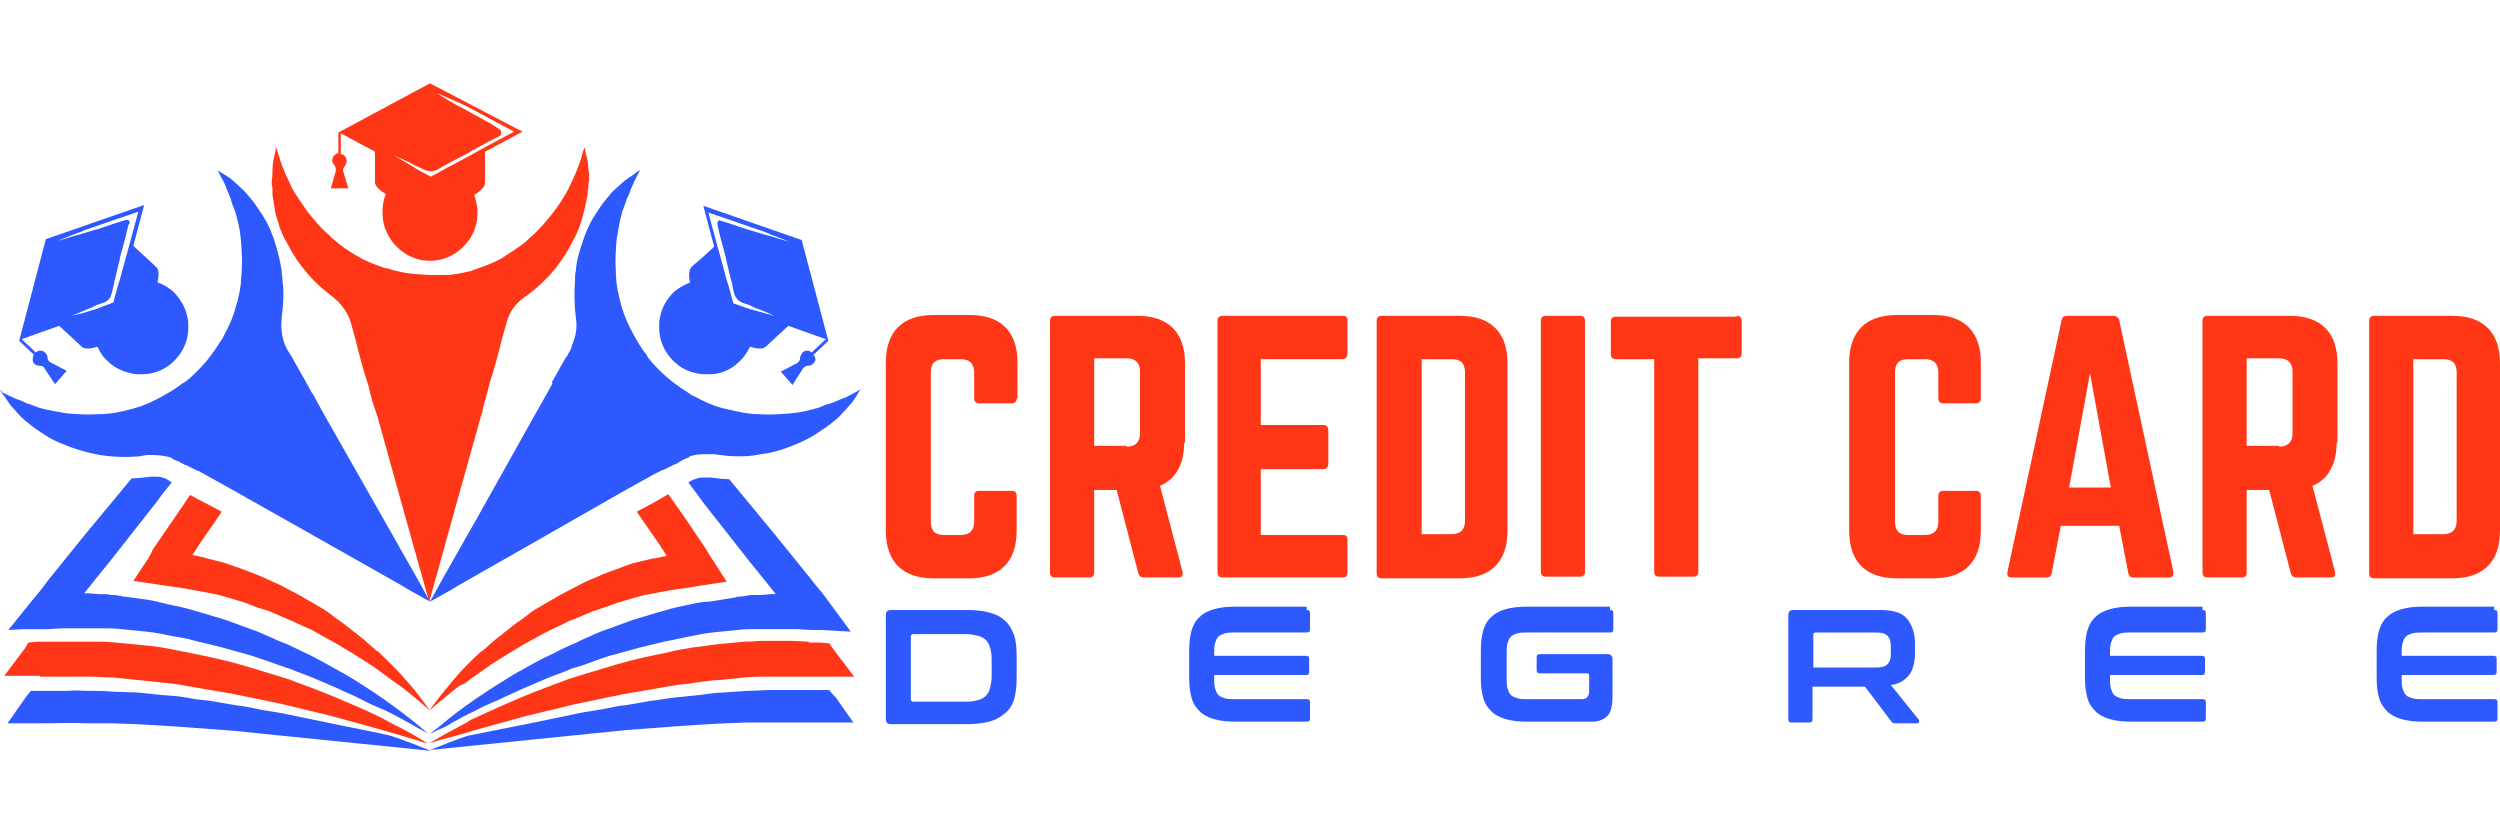
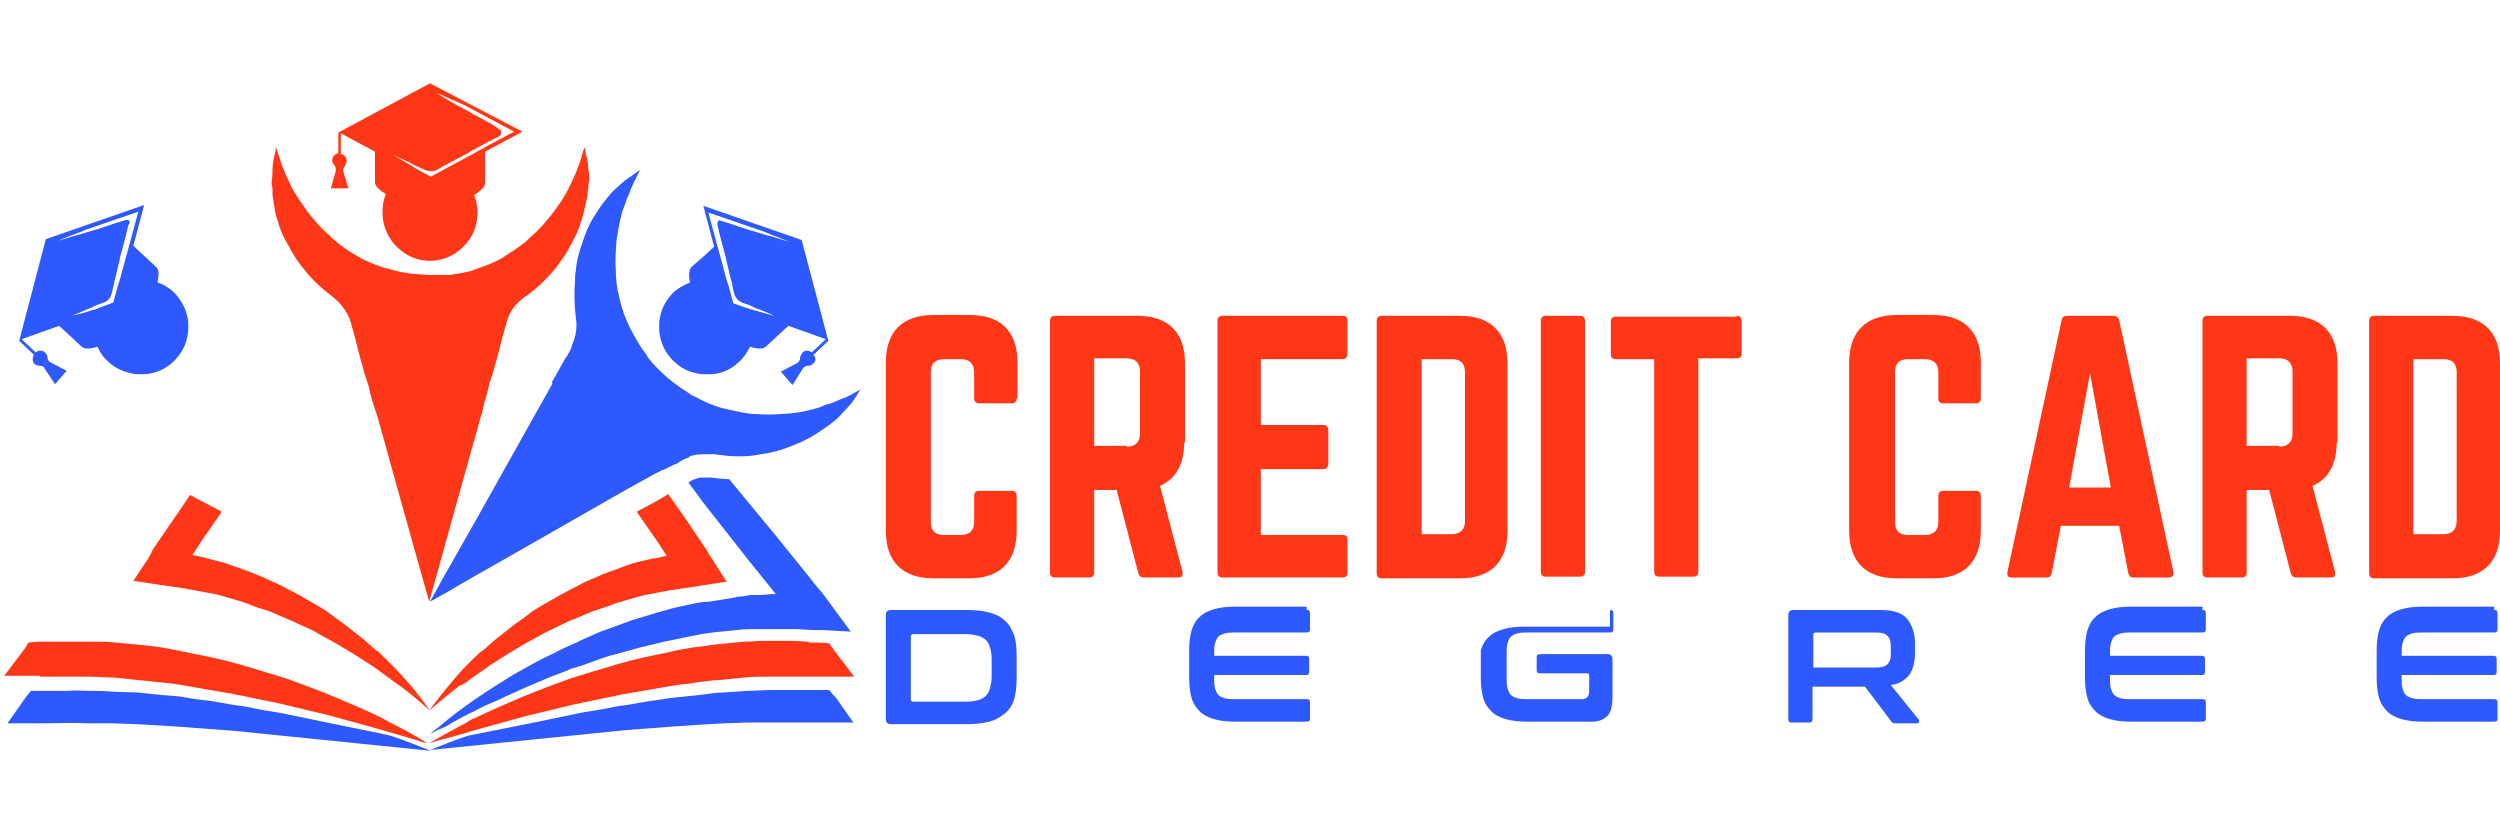
<svg xmlns="http://www.w3.org/2000/svg" version="1.1" id="Layer_1" x="0px" y="0px" width="300px" height="100px" viewBox="0 0 300 82" style="enable-background:new 0 0 300 82;" xml:space="preserve">
  <style type="text/css">
	.st0{fill:#FF3717;}
	.st1{fill:#2E59FF;}
</style>
  <g id="XMLID_1_">
    <g id="XMLID_79_">
      <path id="XMLID_80_" class="st0" d="M122,38.8c0,0.4-0.2,0.6-0.6,0.6h-3.9c-0.4,0-0.6-0.2-0.6-0.6v-3.1c0-1-0.5-1.6-1.6-1.6h-2    c-1.1,0-1.6,0.5-1.6,1.6v17.9c0,1.1,0.5,1.6,1.6,1.6h2c1,0,1.6-0.5,1.6-1.6v-3.1c0-0.4,0.2-0.6,0.6-0.6h3.9c0.4,0,0.6,0.2,0.6,0.6    v4.2c0,3.7-2,5.7-5.7,5.7H112c-3.7,0-5.7-2-5.7-5.7V34.5c0-3.7,2-5.7,5.7-5.7h4.4c3.7,0,5.7,2,5.7,5.7V38.8z" />
      <path id="XMLID_82_" class="st0" d="M142.1,44.1c0,2.6-1,4.4-2.9,5.2l2.7,10.3c0.1,0.5-0.1,0.7-0.5,0.7h-4.1    c-0.4,0-0.6-0.2-0.7-0.5l-2.6-10h-2.7v9.9c0,0.4-0.2,0.6-0.6,0.6h-4.1c-0.4,0-0.6-0.2-0.6-0.6V29.5c0-0.4,0.2-0.6,0.6-0.6h9.9    c3.7,0,5.7,2,5.7,5.7V44.1z M135.2,44.6c1,0,1.6-0.5,1.6-1.6v-7.4c0-1-0.5-1.6-1.6-1.6h-3.9v10.5H135.2z" />
      <path id="XMLID_85_" class="st0" d="M161.7,33.4c0,0.4-0.2,0.7-0.6,0.7h-9.8V42h7.5c0.4,0,0.6,0.2,0.6,0.7v3.9    c0,0.4-0.2,0.7-0.6,0.7h-7.5v7.9h9.8c0.5,0,0.6,0.2,0.6,0.6v3.9c0,0.4-0.2,0.6-0.6,0.6h-14.4c-0.4,0-0.6-0.2-0.6-0.6V29.5    c0-0.4,0.2-0.6,0.6-0.6h14.4c0.5,0,0.6,0.2,0.6,0.6V33.4z" />
      <path id="XMLID_87_" class="st0" d="M165.2,29.5c0-0.4,0.2-0.6,0.6-0.6h9.4c3.7,0,5.7,2,5.7,5.7v20.1c0,3.7-2,5.7-5.7,5.7h-9.4    c-0.4,0-0.6-0.2-0.6-0.6V29.5z M174.2,55.1c1,0,1.6-0.5,1.6-1.6V35.7c0-1.1-0.5-1.6-1.6-1.6h-3.6v21H174.2z" />
      <path id="XMLID_90_" class="st0" d="M189.6,28.9c0.4,0,0.6,0.2,0.6,0.6v30.1c0,0.4-0.2,0.6-0.6,0.6h-4.1c-0.4,0-0.6-0.2-0.6-0.6    V29.5c0-0.4,0.2-0.6,0.6-0.6H189.6z" />
      <path id="XMLID_92_" class="st0" d="M208.4,28.9c0.4,0,0.6,0.2,0.6,0.6v3.9c0,0.4-0.2,0.6-0.6,0.6h-4.6v25.6    c0,0.4-0.2,0.6-0.6,0.6h-4.1c-0.4,0-0.6-0.2-0.6-0.6V34.1h-4.6c-0.4,0-0.6-0.2-0.6-0.6v-3.9c0-0.4,0.2-0.6,0.6-0.6H208.4z" />
      <path id="XMLID_94_" class="st0" d="M237.7,38.8c0,0.4-0.2,0.6-0.6,0.6h-3.9c-0.4,0-0.6-0.2-0.6-0.6v-3.1c0-1-0.5-1.6-1.6-1.6h-2    c-1.1,0-1.6,0.5-1.6,1.6v17.9c0,1.1,0.5,1.6,1.6,1.6h2c1,0,1.6-0.5,1.6-1.6v-3.1c0-0.4,0.2-0.6,0.6-0.6h3.9c0.4,0,0.6,0.2,0.6,0.6    v4.2c0,3.7-2,5.7-5.7,5.7h-4.4c-3.7,0-5.7-2-5.7-5.7V34.5c0-3.7,2-5.7,5.7-5.7h4.4c3.7,0,5.7,2,5.7,5.7V38.8z" />
      <path id="XMLID_96_" class="st0" d="M256,60.3c-0.4,0-0.5-0.2-0.6-0.5l-1.1-5.7h-7l-1.1,5.7c-0.1,0.4-0.3,0.5-0.6,0.5h-4.2    c-0.4,0-0.6-0.2-0.5-0.7l6.5-30.2c0.1-0.4,0.3-0.5,0.7-0.5h5.5c0.4,0,0.6,0.2,0.7,0.5l6.5,30.2c0.1,0.4-0.1,0.7-0.5,0.7H256z     M250.8,35.8l-2.5,13.7h5L250.8,35.8z" />
      <path id="XMLID_99_" class="st0" d="M280.4,44.1c0,2.6-1,4.4-2.9,5.2l2.7,10.3c0.1,0.5-0.1,0.7-0.5,0.7h-4.1    c-0.4,0-0.6-0.2-0.7-0.5l-2.6-10h-2.7v9.9c0,0.4-0.2,0.6-0.6,0.6h-4.1c-0.4,0-0.6-0.2-0.6-0.6V29.5c0-0.4,0.2-0.6,0.6-0.6h9.9    c3.7,0,5.7,2,5.7,5.7V44.1z M273.5,44.6c1,0,1.6-0.5,1.6-1.6v-7.4c0-1-0.5-1.6-1.6-1.6h-3.9v10.5H273.5z" />
      <path id="XMLID_102_" class="st0" d="M284.3,29.5c0-0.4,0.2-0.6,0.6-0.6h9.4c3.7,0,5.7,2,5.7,5.7v20.1c0,3.7-2,5.7-5.7,5.7h-9.4    c-0.4,0-0.6-0.2-0.6-0.6V29.5z M293.2,55.1c1,0,1.6-0.5,1.6-1.6V35.7c0-1.1-0.5-1.6-1.6-1.6h-3.6v21H293.2z" />
    </g>
    <g id="XMLID_59_">
      <g id="XMLID_69_">
        <path id="XMLID_32_" class="st1" d="M102.6,38.1c-0.4,0.2-1,0.6-1.7,0.8c-0.4,0.2-0.7,0.3-1.2,0.5c-0.5,0.1-0.9,0.3-1.4,0.5     c-1,0.3-2.2,0.6-3.4,0.7c-1.2,0.1-2.6,0.2-3.9,0.1c-1.4,0-2.8-0.4-4.2-0.7c-1.2-0.3-2.3-0.8-3.4-1.4c-0.2-0.1-0.5-0.2-0.7-0.4     c-1.3-0.8-2.5-1.7-3.6-2.8c-0.4-0.4-1.3-1.3-1.5-1.8c-0.4-0.5-0.8-1.1-1.2-1.8c-0.1-0.2-0.3-0.5-0.4-0.7     c-0.6-1.1-1.1-2.2-1.4-3.3c-0.4-1.4-0.7-2.8-0.7-4.2c-0.1-1.4,0-2.7,0.1-3.9c0.2-1.2,0.4-2.4,0.7-3.4c0.2-0.5,0.4-1,0.5-1.4     c0.2-0.4,0.4-0.8,0.5-1.2c0.3-0.7,0.6-1.3,0.8-1.7c0.2-0.4,0.3-0.6,0.3-0.6s-0.2,0.1-0.6,0.4c-0.3,0.3-1,0.6-1.6,1.2     c-0.3,0.3-0.7,0.6-1,0.9c-0.2,0.2-0.4,0.4-0.6,0.7c-0.2,0.2-0.3,0.4-0.5,0.6c-0.4,0.5-0.7,1-1.1,1.6c-0.4,0.6-0.7,1.2-1,1.9     c-0.1,0.3-0.3,0.7-0.4,1.1c-0.4,1.1-0.8,2.3-0.9,3.7c-0.1,0.4-0.1,0.8-0.1,1.2c-0.1,1.4-0.1,2.9,0.1,4.4c0,0,0,0,0,0     c0.2,1.2,0,2.3-0.5,3.4c0,0,0,0,0,0.1c0,0.1-0.1,0.2-0.1,0.3l-0.5,0.9l-0.1,0.1l-0.8,1.4l-0.1,0.2l-0.8,1.4L66.3,37l-0.6,1.1l0,0     l-1.3,2.3l-7,12.5l-4.2,7.4l-1.6,2.9l0,0l0,0l2.5-1.4l1-0.6l10.7-6.1l7.7-4.4l1.4-0.8l1.8-1l1.8-1l1-0.5l0.1,0l0.4-0.2l0.2-0.1     l0.8-0.4l0.1,0l0.8-0.5c0,0,0,0,0,0c0.2-0.1,0.5-0.2,0.7-0.3c0,0,0.1,0,0.1-0.1c0.7-0.3,1.5-0.3,2.3-0.3c0.2,0,0.3,0,0.5,0     c0.1,0,0.1,0,0.2,0c0.5,0.1,1,0.1,1.5,0.2c1.4,0.1,2.8,0.1,4.1-0.2c1.8-0.2,3.3-0.8,4.7-1.4c1.4-0.6,2.5-1.4,3.5-2.1     c0.5-0.4,0.9-0.7,1.3-1.1c0.3-0.4,0.7-0.7,1-1.1c0.6-0.6,0.9-1.2,1.1-1.5c0.2-0.4,0.4-0.6,0.4-0.6S103,37.9,102.6,38.1z" />
-         <path id="XMLID_31_" class="st1" d="M45.8,52.9l-7.1-12.5l-1.2-2.2l-0.1-0.1L36.8,37l0,0l-0.9-1.6l0,0l-0.9-1.6l0,0L34.5,33     c-0.1-0.1-0.1-0.3-0.2-0.4c0-0.1-0.1-0.1-0.1-0.2c-0.4-1-0.5-2.1-0.4-3.1c0-0.1,0-0.1,0-0.2c0.2-1.5,0.3-3,0.1-4.4     c0-0.4-0.1-0.8-0.1-1.2c-0.2-1.3-0.5-2.5-0.9-3.7c-0.1-0.4-0.3-0.7-0.4-1.1c-0.6-1.4-1.4-2.5-2.1-3.5c-0.2-0.2-0.3-0.4-0.5-0.6     c-0.2-0.2-0.4-0.5-0.6-0.7c-0.4-0.3-0.7-0.7-1.1-1c-0.6-0.6-1.2-0.9-1.5-1.1c-0.4-0.2-0.6-0.4-0.6-0.4s0.1,0.2,0.3,0.6     c0.2,0.4,0.6,1,0.8,1.7c0.2,0.4,0.3,0.7,0.5,1.2c0.1,0.5,0.3,0.9,0.5,1.4c0.3,1,0.6,2.2,0.7,3.4c0.1,1.2,0.2,2.6,0.1,3.9     c0,0.4-0.1,0.9-0.1,1.4c-0.1,0.9-0.3,1.9-0.6,2.8c-0.3,1.2-0.8,2.3-1.4,3.4c-0.1,0.2-0.2,0.5-0.4,0.7c-0.8,1.3-1.7,2.5-2.8,3.6     c-0.4,0.4-1.3,1.3-1.8,1.5c-0.5,0.4-1.1,0.8-1.8,1.2c-0.2,0.1-0.5,0.3-0.7,0.4c-1.1,0.6-2.2,1.1-3.3,1.4     c-1.4,0.4-2.8,0.7-4.2,0.7c-1.4,0.1-2.7,0-3.9-0.1c-1.2-0.2-2.4-0.4-3.4-0.7c-0.5-0.2-1-0.4-1.4-0.5c-0.4-0.2-0.8-0.4-1.2-0.5     c-0.7-0.3-1.3-0.6-1.7-0.8C0.2,37.9,0,37.8,0,37.8s0.1,0.2,0.4,0.6c0.3,0.3,0.6,1,1.2,1.6c0.3,0.3,0.6,0.7,0.9,1     c0.4,0.4,0.8,0.7,1.3,1.1c0.5,0.4,1,0.7,1.6,1.1c0.6,0.4,1.2,0.7,1.9,1c1.4,0.6,3,1.1,4.7,1.4c1.3,0.2,2.7,0.3,4.1,0.2     c0.5,0,1-0.1,1.5-0.2c0,0,0,0,0,0c0.2,0,0.4,0,0.6,0c0.8,0,1.6,0.1,2.3,0.3c0,0,0.1,0,0.1,0.1c0.2,0.1,0.4,0.2,0.6,0.3l0.1,0     l0.9,0.5l0.1,0l0.8,0.4l0.2,0.1l0.4,0.2l0.1,0l0.9,0.5l1.8,1l1.8,1l1.4,0.8l7.8,4.4l10.6,6l1,0.6l2.5,1.4L50,60.3L45.8,52.9z" />
      </g>
      <path id="XMLID_30_" class="st1" d="M45.6,79l-5.9-1.2l-2.9-0.6l-2.9-0.6c-1-0.2-2-0.3-2.9-0.5c-1-0.2-1.9-0.4-2.9-0.5l-2.9-0.5    c-1-0.1-1.9-0.2-2.9-0.4c-1-0.2-1.9-0.2-2.9-0.3c-1-0.1-1.9-0.2-2.9-0.3L13.5,74c-1-0.1-1.9-0.1-2.9-0.1c-0.8,0-1.6-0.1-2.5,0    c-0.1,0-0.3,0-0.4,0l-1.7,0l-0.4,0l-0.8,0l-1.1,0c-0.2,0.3-0.5,0.6-0.7,0.9l-2.1,3l3.9,0c1.9,0,3.9-0.1,5.8,0c1,0,1.9,0,2.9,0    l2.9,0.1c3.9,0.2,7.8,0.5,11.7,0.8l5.9,0.6l5.9,0.6l5.9,0.6l5.9,0.6c-1.5-0.6-3-1.2-4.5-1.7C46.6,79.2,46.1,79.1,45.6,79z" />
      <path id="XMLID_29_" class="st1" d="M99.5,73.8l-1.1,0l-0.8,0l-0.4,0l-1.7,0c-0.1,0-0.3,0-0.4,0c-0.8,0-1.6,0-2.5,0    c-1,0-1.9,0.1-2.9,0.1l-2.9,0.2c-1,0-1.9,0.2-2.9,0.3c-1,0.1-1.9,0.2-2.9,0.3c-1,0.1-1.9,0.3-2.9,0.4l-2.9,0.5    c-1,0.1-1.9,0.3-2.9,0.5c-1,0.2-2,0.3-2.9,0.5l-2.9,0.6l-2.9,0.6L57.6,79c-0.5,0.1-1,0.2-1.5,0.3c-1.5,0.5-3,1.1-4.5,1.7l5.9-0.6    l5.9-0.6l5.9-0.6l5.9-0.6c3.9-0.3,7.8-0.6,11.7-0.8l2.9-0.1c1,0,1.9,0,2.9,0c1.9,0,3.9,0,5.8,0l3.9,0l-2.1-3    C100,74.4,99.7,74.1,99.5,73.8z" />
      <path id="XMLID_28_" class="st0" d="M4.9,72.2c0.7,0,1.4,0,2.2,0c0.2,0,0.3,0,0.5,0c0.1,0,0.1,0,0.2,0c0.5,0,0.9,0,1.4,0    c0.5,0,1,0,1.5,0c1,0,2,0.1,2.9,0.1l2.9,0.3c1,0.1,2,0.2,2.9,0.3c1,0.1,2,0.2,2.9,0.4l2.9,0.5l2.9,0.5c1,0.2,2,0.4,2.9,0.6    c1,0.2,2,0.4,2.9,0.6l2.9,0.7l2.9,0.7l2.9,0.8l2.9,0.8c1.4,0.4,2.7,0.8,4.1,1.2c0.6,0.2,1.2,0.4,1.7,0.5c-1.4-0.9-2.9-1.7-4.5-2.5    c-0.3-0.2-0.6-0.3-0.9-0.5c-1.8-0.9-3.7-1.7-5.6-2.5c-1.9-0.8-3.8-1.5-5.7-2.2C34,72.3,33,72,32,71.7c-1-0.3-2-0.6-3-0.9    c-2-0.6-4-1-6-1.4c-1-0.2-2-0.4-3-0.6c-1-0.2-2-0.3-3.1-0.4l-3.1-0.3c-0.8-0.1-1.6-0.1-2.4-0.1c-0.2,0-0.5,0-0.7,0l-0.1,0l-0.8,0    l-0.6,0c-0.1,0-0.3,0-0.4,0c-0.1,0-0.1,0-0.2,0l-0.6,0L6.2,68l-0.4,0l-0.4,0l-0.8,0l-1.2,0.1L3,68.8l-2.5,3.3l4.3,0    C4.8,72.2,4.9,72.2,4.9,72.2z" />
      <path id="XMLID_27_" class="st0" d="M57.4,78.5l2.9-0.8l2.9-0.8l2.9-0.7l2.9-0.7c1-0.2,1.9-0.4,2.9-0.6c1-0.2,1.9-0.4,2.9-0.6    l2.9-0.5l2.9-0.5c1-0.2,2-0.2,2.9-0.4c1-0.1,2-0.3,2.9-0.3l2.9-0.3c1-0.1,2-0.1,2.9-0.1c0.5,0,1,0,1.5,0c0.5,0,0.9,0,1.4,0    c0.1,0,0.1,0,0.2,0c0.2,0,0.3,0,0.5,0c0.7,0,1.4,0,2.2,0c0.1,0,0.1,0,0.2,0l4.3,0l-2.5-3.3l-0.5-0.7l-1.2-0.1l-0.8,0l-0.4,0L97,68    l-1.9-0.1l-0.6,0c-0.1,0-0.1,0-0.2,0c-0.1,0-0.3,0-0.4,0l-0.6,0l-0.8,0l-0.1,0c-0.2,0-0.5,0-0.7,0c-0.8,0-1.6,0.1-2.4,0.1    l-3.1,0.3c-1,0.1-2,0.3-3.1,0.4c-1,0.2-2,0.3-3,0.6c-2,0.4-4,0.8-6,1.4c-1,0.3-2,0.6-3,0.9c-1,0.3-2,0.6-2.9,0.9    c-1.9,0.7-3.8,1.4-5.7,2.2c-1.9,0.8-3.7,1.6-5.6,2.5c-0.3,0.1-0.6,0.3-0.9,0.5c-1.5,0.8-3,1.6-4.5,2.5c0.6-0.2,1.2-0.4,1.7-0.5    C54.7,79.3,56.1,78.9,57.4,78.5z" />
-       <path id="XMLID_26_" class="st1" d="M4.5,66.5l0.2,0l1,0l1.7-0.1l0.8,0l0.4,0c0,0,0,0,0.1,0c0.2,0,0.4,0,0.6,0c0.2,0,0.4,0,0.7,0    c0,0,0,0,0,0c0,0,0.1,0,0.1,0l0.8,0l0.7,0c0.1,0,0.1,0,0.2,0c0.2,0,0.4,0,0.6,0c0.7,0,1.4,0,2.2,0.1l3,0.3c1,0.1,2,0.3,2.9,0.5    c1,0.2,2,0.3,2.9,0.6l2.9,0.7l2.9,0.8c0.8,0.2,1.7,0.5,2.5,0.8c0.7,0.2,1.4,0.5,2,0.7c0.4,0.1,0.8,0.3,1.2,0.4    c0.9,0.4,1.9,0.7,2.8,1.1c0.9,0.4,1.9,0.8,2.8,1.2c0.8,0.4,1.6,0.7,2.4,1.1c0.1,0.1,0.3,0.1,0.4,0.2c0.9,0.5,1.9,0.9,2.8,1.3    c0.9,0.4,1.8,0.9,2.7,1.4c0.6,0.3,1.2,0.7,1.8,1c0.3,0.2,0.6,0.3,0.9,0.5c-0.4-0.3-0.8-0.6-1.1-0.9c-2.8-2.3-5.8-4.4-9-6.3    c-0.9-0.5-1.8-1-2.7-1.5c-0.9-0.5-1.9-1-2.8-1.4c-0.8-0.4-1.6-0.8-2.5-1.1c-0.1-0.1-0.3-0.1-0.4-0.2c-1-0.4-1.9-0.9-2.9-1.2    l-3-1.1l-3-0.9c-1-0.3-2-0.6-3.1-0.8c-1-0.2-2-0.5-3.1-0.7L15,62.6c-0.2,0-0.3,0-0.5-0.1c0,0,0,0,0,0c-0.3,0-0.6-0.1-0.9-0.1    c-0.2,0-0.5,0-0.7-0.1c-0.1,0-0.2,0-0.3,0c-0.2,0-0.3,0-0.5,0c-0.1,0-0.1,0-0.2,0l-1.2-0.1l-0.4,0c-0.1,0-0.1,0-0.2,0    c0.4-0.5,0.8-1,1.2-1.5c0.7-0.9,1.4-1.7,2.1-2.6l5.5-7l0.5-0.7l1.2-1.5l0,0l-0.6-0.4c-0.1-0.1-0.3-0.1-0.5-0.2    c-0.3-0.1-0.6-0.1-0.9-0.1c-0.1,0-0.1,0-0.2,0c-0.1,0-0.2,0-0.3,0c-0.8,0.1-1.6,0.2-2.3,0.2L10,55.4c-1.4,1.7-2.8,3.5-4.2,5.2    c-0.1,0.1-0.2,0.3-0.3,0.4c-0.5,0.7-1,1.3-1.6,2L1,66.6l1.7-0.1L4.5,66.5z" />
      <path id="XMLID_25_" class="st1" d="M54.3,77.7c0.9-0.5,1.8-1,2.7-1.4c0.9-0.5,1.8-0.9,2.8-1.3c0.1-0.1,0.3-0.1,0.4-0.2    c0.8-0.4,1.6-0.7,2.4-1.1c0.9-0.4,1.9-0.8,2.8-1.2c0.9-0.4,1.9-0.7,2.8-1.1c0.4-0.2,0.8-0.3,1.2-0.4c0.7-0.2,1.4-0.5,2-0.7    c0.8-0.3,1.6-0.6,2.5-0.8l2.9-0.8l2.9-0.7c1-0.2,2-0.4,2.9-0.6c1-0.2,2-0.4,2.9-0.5l3-0.3c0.7-0.1,1.4-0.1,2.2-0.1    c0.2,0,0.4,0,0.6,0c0.1,0,0.1,0,0.2,0l0.7,0l0.8,0c0,0,0.1,0,0.1,0c0,0,0,0,0,0c0.2,0,0.4,0,0.7,0c0.2,0,0.4,0,0.6,0    c0,0,0,0,0.1,0l0.4,0l0.8,0l1.7,0.1l1,0l0.2,0l1.8,0.1l1.7,0.1L99.3,63c-0.5-0.7-1-1.3-1.6-2c-0.1-0.1-0.2-0.3-0.3-0.4    c-1.4-1.7-2.8-3.5-4.2-5.2l-5.7-6.9c-0.7,0-1.5-0.1-2.2-0.2l-0.3,0v0c0,0-0.1,0-0.2,0c-0.1,0-0.1,0-0.2,0c-0.3,0-0.6,0-0.9,0.1    c-0.2,0.1-0.4,0.1-0.6,0.2l-0.5,0.3l0,0l1.2,1.6l0.5,0.7l5.5,7c0.7,0.9,1.4,1.7,2.1,2.6c0.4,0.5,0.8,1,1.2,1.5c-0.1,0-0.1,0-0.2,0    l-0.4,0l-1.2,0.1c-0.1,0-0.1,0-0.2,0c-0.2,0-0.3,0-0.5,0c-0.1,0-0.2,0-0.3,0c-0.2,0-0.5,0-0.7,0.1c-0.3,0-0.6,0.1-0.9,0.1    c0,0,0,0,0,0c-0.2,0-0.3,0-0.5,0.1l-3.1,0.5C84,63.2,83,63.5,82,63.7c-1,0.2-2.1,0.5-3.1,0.8l-3,0.9l-3,1.1    c-1,0.3-1.9,0.8-2.9,1.2c-0.1,0.1-0.3,0.1-0.4,0.2c-0.8,0.4-1.6,0.7-2.4,1.1c-0.9,0.5-1.9,0.9-2.8,1.4c-0.9,0.5-1.8,1-2.7,1.5    c-3.1,1.9-6.2,3.9-9,6.3c-0.4,0.3-0.8,0.6-1.1,0.9c0.3-0.2,0.6-0.3,0.9-0.5C53.1,78.4,53.7,78.1,54.3,77.7z" />
      <path id="XMLID_24_" class="st0" d="M17.8,58l-1.8,2.7l3.3,0.5c1.5,0.2,2.9,0.4,4.4,0.7l2.1,0.4l0.1,0c0.7,0.2,1.4,0.4,2.1,0.6    c0.7,0.2,1.4,0.4,2.1,0.7c0.7,0.3,1.4,0.5,2.1,0.7l2.1,0.9c0.7,0.3,1.4,0.6,2,0.9c0.7,0.3,1.4,0.6,2,1c0.7,0.4,1.3,0.7,2,1.1    l2,1.2l1.9,1.2c1.1,0.7,2.1,1.5,3.2,2.3c0.2,0.1,0.4,0.3,0.6,0.4c1.2,0.9,2.4,1.9,3.6,3c-0.9-1.3-1.8-2.5-2.9-3.7    c-1-1.2-2.2-2.3-3.3-3.4l-0.2-0.1l-1.6-1.4l-1.9-1.5c-0.6-0.5-1.3-0.9-1.9-1.4c-0.6-0.5-1.3-0.9-2-1.3c-0.7-0.4-1.4-0.8-2.1-1.2    l-2.1-1.1c-0.7-0.3-1.5-0.7-2.2-1c-0.7-0.3-1.5-0.6-2.3-0.9c-0.8-0.3-1.5-0.5-2.3-0.8L24.8,58l-0.3-0.1c-0.5-0.1-0.9-0.2-1.4-0.3    c0.3-0.5,0.6-0.9,0.9-1.4c0.6-0.9,1.2-1.7,1.8-2.6l0.8-1.2l-1.9-1l-1.9-1l-0.6,0.9c-1.3,1.9-2.6,3.8-3.9,5.7    C18.2,57.3,18,57.6,17.8,58z" />
      <path id="XMLID_23_" class="st0" d="M55.8,73c1-0.8,2.1-1.5,3.2-2.3l1.9-1.2l2-1.2c0.7-0.4,1.3-0.7,2-1.1c0.7-0.4,1.4-0.7,2-1    c0.7-0.3,1.3-0.7,2-0.9l2.1-0.9c0.7-0.2,1.4-0.5,2.1-0.7c0.7-0.3,1.4-0.5,2.1-0.7c0.7-0.2,1.4-0.4,2.1-0.6l0.1,0l2.1-0.4    c1.4-0.3,2.9-0.4,4.4-0.7l3.3-0.5L85.4,58c-0.2-0.3-0.4-0.6-0.6-1c-1.3-1.9-2.6-3.9-3.9-5.7l-0.7-1l-1.9,1.1l-1.9,1l0.9,1.3    c0.6,0.9,1.2,1.7,1.8,2.6c0.3,0.5,0.6,0.9,0.9,1.4c-0.5,0.1-0.9,0.2-1.4,0.3L78.4,58l-2.1,0.5c-0.8,0.2-1.5,0.5-2.3,0.8    c-0.8,0.3-1.5,0.5-2.3,0.9c-0.7,0.3-1.5,0.6-2.2,1l-2.1,1.1c-0.7,0.4-1.4,0.8-2.1,1.2c-0.7,0.4-1.4,0.8-2,1.3    c-0.6,0.5-1.3,0.9-1.9,1.4l-1.9,1.5l-1.6,1.4l-0.2,0.1c-1.2,1.1-2.3,2.2-3.3,3.4c-1,1.2-2,2.4-2.9,3.7c1.2-1.1,2.4-2,3.6-3    C55.4,73.2,55.6,73.1,55.8,73z" />
      <path id="XMLID_20_" class="st0" d="M32.7,14.4c0.1,0.6,0.2,1.2,0.3,1.9c0.1,0.7,0.4,1.3,0.6,2.1c0.2,0.5,0.4,1,0.7,1.5    c0.5,0.9,1,1.9,1.7,2.8c0.2,0.3,0.5,0.6,0.7,0.9c0.9,1.1,2,2.1,3.2,3c0,0,0,0,0,0c1,0.8,1.8,1.8,2.2,3.1l0.6,2.2l0.3,1.2l0.4,1.5    l0.4,1.4l0.3,0.9l0.2,0.7l0.2,0.9l0.3,1l0.3,0.9l0,0l0.2,0.6l3,10.8l2.1,7.5l1.1,3.9l0,0l1.1-3.9l2.1-7.6l3-10.7l0.2-0.6l0-0.1    l0.2-0.9l0.3-1l0.2-0.8l0.2-0.8l0.3-0.9l0.4-1.4l0.4-1.5l0.3-1.2l0.6-2.1c0.3-1.3,1.1-2.3,2.2-3.1l0,0c0.1,0,0.1-0.1,0.2-0.1    c1.2-0.9,2.3-1.9,3.2-3c0.3-0.3,0.5-0.6,0.7-0.9c0.7-0.9,1.2-1.8,1.7-2.8c0.3-0.5,0.5-1,0.7-1.5c0.5-1.4,0.8-2.8,1-3.9    c0-0.3,0-0.5,0.1-0.8c0-0.3,0-0.6,0.1-0.9c0-0.5,0-1-0.1-1.4c0-0.8-0.2-1.4-0.3-1.9c-0.1-0.4-0.1-0.7-0.1-0.7S70,8.9,69.9,9.4    c-0.1,0.4-0.3,1.1-0.6,1.8c-0.1,0.4-0.3,0.7-0.5,1.2c-0.2,0.4-0.4,0.9-0.6,1.3c-0.5,0.9-1.1,1.9-1.9,2.9c-0.8,1-1.6,2-2.7,2.9    c-0.1,0.1-0.3,0.3-0.4,0.4c-0.9,0.8-2,1.4-3,2.1c-1.1,0.6-2.2,1-3.4,1.4c-0.2,0.1-0.5,0.2-0.7,0.2c-0.7,0.2-1.5,0.3-2.2,0.4    C53.5,24,53.1,24,52.7,24l-0.6,0l-0.3,0l-0.1,0l-0.1,0l0,0l0,0c-2-0.1-3-0.2-4.5-0.6c-0.3-0.1-0.5-0.2-0.8-0.2    c-1.2-0.4-2.3-0.8-3.3-1.4c-1.1-0.6-2.1-1.3-3-2.1c-0.1-0.1-0.3-0.2-0.4-0.4c-1.1-0.9-1.9-1.9-2.7-2.9c-0.7-1-1.4-2-1.9-2.9    c-0.2-0.5-0.4-0.9-0.6-1.3c-0.2-0.4-0.3-0.8-0.5-1.2c-0.3-0.7-0.4-1.3-0.6-1.8c-0.1-0.4-0.2-0.6-0.2-0.6S33.1,9,33,9.4    c-0.1,0.4-0.3,1.1-0.3,1.9c0,0.4,0,0.9-0.1,1.4c0,0.3,0,0.6,0.1,0.9C32.7,13.8,32.7,14.1,32.7,14.4z" />
      <path id="XMLID_56_" class="st0" d="M39.7,13.6h2.1l-0.6-2c-0.1-0.2,0-0.5,0.2-0.7c0.1-0.2,0.2-0.4,0.2-0.6c0-0.4-0.3-0.8-0.7-0.8    V7L45,9.2V11v1.9c0,0.4,0.5,0.9,1.3,1.4c-0.3,0.7-0.4,1.4-0.4,2.2c0,1.3,0.4,2.4,1.1,3.4c0.2,0.3,0.5,0.6,0.8,0.9    c1,0.9,2.3,1.5,3.8,1.5c1.5,0,2.8-0.6,3.8-1.5c0.3-0.3,0.6-0.6,0.8-0.9c0.7-0.9,1.1-2.1,1.1-3.4c0-0.8-0.2-1.5-0.4-2.1    c0.8-0.5,1.3-1,1.3-1.4V11V9.2l4.5-2.4L51.6,1L40.6,6.9l0,0v2.5c0,0-0.1,0-0.1,0C40.2,9.5,40,9.7,39.9,10c-0.1,0.3,0,0.6,0.2,0.8    c0.2,0.2,0.2,0.5,0.2,0.7L39.7,13.6z M59.9,6.5L59,5.9l-2.2-1.2c-0.7-0.4-1.4-0.8-2.2-1.2c-0.7-0.4-1.4-0.8-2.1-1.3    c0.8,0.3,1.5,0.7,2.3,1c0.3,0.1,0.6,0.3,0.9,0.4l6,3.2l-3.4,1.8v0l-1.6,0.9l-2.4,1.3l-0.6,0.3l-2,1.1l-1.5-0.8    c-0.2-0.1-0.3-0.2-0.5-0.3c-0.1-0.1-0.2-0.1-0.3-0.2c-0.7-0.4-1.5-0.9-2.2-1.3c0.8,0.4,1.6,0.7,2.3,1.1c0.2,0.1,0.4,0.2,0.6,0.3    c0.3,0.1,0.6,0.3,0.9,0.4c0.5,0.2,1,0.2,1.4,0c0.2-0.1,0.5-0.3,0.7-0.4c0.3-0.2,0.6-0.3,0.9-0.5c0.8-0.4,1.5-0.8,2.3-1.2    c0,0,0.1,0,0.1-0.1l2.4-1.3l1.2-0.6C60.2,7.1,60.2,6.6,59.9,6.5z" />
      <path id="XMLID_60_" class="st1" d="M6.6,37.1L8,35.5l-1.9-1c-0.2-0.1-0.4-0.3-0.4-0.6c0-0.2-0.1-0.4-0.3-0.6    c-0.3-0.3-0.8-0.3-1.1,0l-1.7-1.6l4.5-1.6l1.3,1.2l1.4,1.3c0.3,0.3,1,0.3,1.9,0c0.3,0.7,0.7,1.3,1.3,1.8c0.9,0.9,2.1,1.3,3.2,1.5    c0.4,0,0.8,0,1.2,0c1.4-0.1,2.7-0.7,3.7-1.8c1-1.1,1.5-2.4,1.5-3.8c0-0.4,0-0.8-0.1-1.2c-0.2-1.1-0.8-2.2-1.7-3.1    c-0.6-0.5-1.2-0.9-1.9-1.1c0.2-0.9,0.2-1.6-0.2-1.9l-1.4-1.3L16,20.5l1.3-4.9L5.5,19.7L2.3,31.9l0,0l1.8,1.7c0,0-0.1,0-0.1,0.1    c-0.1,0.3-0.1,0.6,0,0.8c0.2,0.3,0.5,0.4,0.8,0.4c0.3,0,0.5,0.1,0.6,0.4L6.6,37.1z M15.1,17.4l-1,0.3l-2.4,0.8    c-0.8,0.2-1.6,0.5-2.4,0.7c-0.8,0.2-1.6,0.5-2.4,0.7c0.8-0.3,1.5-0.6,2.3-0.9c0.3-0.1,0.6-0.2,1-0.4l6.4-2.2l-1,3.7l0,0l-0.5,1.8    l-0.7,2.6l-0.2,0.6l-0.6,2.2l-1.6,0.6c-0.2,0.1-0.3,0.1-0.5,0.2c-0.1,0-0.2,0.1-0.4,0.1c-0.8,0.3-1.7,0.5-2.5,0.7    c0.8-0.3,1.6-0.7,2.4-1c0.2-0.1,0.4-0.2,0.6-0.3c0.3-0.1,0.6-0.2,0.9-0.3c0.5-0.2,0.8-0.6,0.9-1.1c0.1-0.3,0.1-0.5,0.2-0.8    c0.1-0.3,0.1-0.6,0.2-0.9c0.2-0.8,0.4-1.7,0.6-2.5c0,0,0-0.1,0-0.1l0.7-2.6l0.3-1.3C15.8,17.6,15.4,17.3,15.1,17.4z" />
      <path id="XMLID_36_" class="st1" d="M96.3,35.3c0.1-0.2,0.4-0.4,0.6-0.4c0.3,0,0.6-0.1,0.8-0.4c0.2-0.2,0.2-0.6,0-0.8    c0,0-0.1-0.1-0.1-0.1l1.8-1.7l0,0l-3.2-12.1l-11.8-4.1l1.3,4.9l-1.3,1.2L83,23c-0.3,0.3-0.4,1-0.2,1.9c-0.7,0.3-1.3,0.6-1.9,1.1    c-0.9,0.9-1.5,1.9-1.7,3.1c-0.1,0.4-0.1,0.8-0.1,1.2c0,1.4,0.5,2.7,1.5,3.8c1,1.1,2.3,1.7,3.7,1.8c0.4,0,0.8,0,1.2,0    c1.2-0.1,2.3-0.6,3.2-1.5c0.6-0.5,1-1.2,1.3-1.8c0.9,0.3,1.6,0.3,1.9,0l1.4-1.3l1.3-1.2l4.5,1.6l-1.7,1.6c-0.3-0.3-0.8-0.3-1.1,0    C96.1,33.6,96,33.8,96,34c0,0.3-0.2,0.5-0.4,0.6l-1.9,1l1.4,1.6L96.3,35.3z M86.1,18l0.3,1.3l0.7,2.6c0,0,0,0.1,0,0.1    c0.2,0.8,0.4,1.7,0.6,2.5c0.1,0.3,0.2,0.6,0.2,0.9c0.1,0.3,0.1,0.5,0.2,0.8c0.1,0.5,0.5,0.9,0.9,1.1c0.3,0.1,0.6,0.2,0.9,0.3    c0.2,0.1,0.4,0.2,0.6,0.3c0.8,0.3,1.6,0.6,2.4,1c-0.8-0.2-1.7-0.5-2.5-0.7c-0.1,0-0.2-0.1-0.4-0.1C90,28.1,89.9,28,89.7,28    L88,27.4l-0.6-2.2l-0.2-0.6l-0.7-2.6l-0.5-1.8l0,0l-1-3.7l6.4,2.2c0.3,0.1,0.6,0.2,1,0.4c0.8,0.3,1.5,0.6,2.3,0.9    c-0.8-0.2-1.6-0.5-2.4-0.7c-0.8-0.2-1.6-0.5-2.4-0.7l-2.4-0.8l-1-0.3C86.3,17.3,86,17.6,86.1,18z" />
    </g>
    <g id="XMLID_63_">
      <path id="XMLID_64_" class="st1" d="M116,64.2c1.1,0,2,0.1,2.7,0.3c0.8,0.2,1.4,0.5,1.9,1c0.5,0.4,0.8,1,1.1,1.7    c0.2,0.7,0.3,1.5,0.3,2.5v2.7c0,0.9-0.1,1.8-0.3,2.5c-0.2,0.7-0.6,1.3-1.1,1.7c-0.5,0.4-1.1,0.8-1.9,1c-0.8,0.2-1.7,0.3-2.7,0.3    h-9.1c-0.4,0-0.6-0.2-0.6-0.6V64.8c0-0.4,0.2-0.6,0.6-0.6H116z M109.3,74.9c0,0.2,0.1,0.3,0.3,0.3h6.4c0.6,0,1.1-0.1,1.4-0.2    c0.4-0.1,0.7-0.3,0.9-0.5c0.2-0.2,0.4-0.5,0.5-0.9c0.1-0.4,0.2-0.9,0.2-1.4v-2.1c0-0.6-0.1-1.1-0.2-1.4c-0.1-0.4-0.3-0.7-0.5-0.9    c-0.2-0.2-0.6-0.4-0.9-0.5c-0.4-0.1-0.9-0.2-1.4-0.2h-6.4c-0.2,0-0.3,0.1-0.3,0.3V74.9z" />
      <path id="XMLID_67_" class="st1" d="M156.8,64.2c0.3,0,0.4,0.1,0.4,0.4v1.9c0,0.3-0.1,0.4-0.4,0.4h-8.5c-0.5,0-0.9,0-1.3,0.1    c-0.3,0.1-0.6,0.2-0.8,0.4c-0.2,0.2-0.3,0.5-0.4,0.8c-0.1,0.3-0.1,0.8-0.1,1.3v0.2h11c0.3,0,0.4,0.1,0.4,0.4v1.5    c0,0.3-0.1,0.4-0.4,0.4h-11v0.3c0,0.5,0,0.9,0.1,1.3c0.1,0.3,0.2,0.6,0.4,0.8c0.2,0.2,0.5,0.3,0.8,0.4c0.3,0.1,0.8,0.1,1.3,0.1    h8.5c0.3,0,0.4,0.1,0.4,0.4v1.9c0,0.3-0.1,0.4-0.4,0.4h-8.6c-1,0-1.8-0.1-2.5-0.3c-0.7-0.2-1.3-0.5-1.7-0.9    c-0.4-0.4-0.8-0.9-1-1.6c-0.2-0.7-0.3-1.5-0.3-2.4v-3.4c0-0.9,0.1-1.7,0.3-2.4c0.2-0.6,0.5-1.2,1-1.6c0.4-0.4,1-0.7,1.7-0.9    c0.7-0.2,1.5-0.3,2.5-0.3H156.8z" />
-       <path id="XMLID_70_" class="st1" d="M193.2,64.2c0.3,0,0.4,0.1,0.4,0.4v1.9c0,0.3-0.1,0.4-0.4,0.4h-9.8c-0.5,0-0.9,0-1.3,0.1    c-0.3,0.1-0.6,0.2-0.8,0.4c-0.2,0.2-0.3,0.5-0.4,0.8c-0.1,0.3-0.1,0.8-0.1,1.3v2.8c0,0.5,0,1,0.1,1.3c0.1,0.3,0.2,0.6,0.4,0.8    c0.2,0.2,0.5,0.3,0.8,0.4c0.3,0.1,0.8,0.1,1.3,0.1h6.4c0.3,0,0.6-0.1,0.7-0.3c0.2-0.2,0.2-0.5,0.2-0.9v-1.6c0-0.2-0.1-0.3-0.2-0.3    h-5.7c-0.3,0-0.4-0.1-0.4-0.4v-1.5c0-0.3,0.1-0.4,0.4-0.4h8.1c0.4,0,0.6,0.2,0.6,0.6v4.5c0,1.1-0.2,1.9-0.6,2.3    c-0.4,0.4-1,0.7-1.8,0.7h-7.9c-1,0-1.8-0.1-2.5-0.3c-0.7-0.2-1.3-0.5-1.7-0.9c-0.4-0.4-0.8-0.9-1-1.6c-0.2-0.7-0.3-1.5-0.3-2.4    v-3.4c0-0.9,0.1-1.7,0.3-2.4c0.2-0.6,0.5-1.2,1-1.6c0.4-0.4,1-0.7,1.7-0.9c0.7-0.2,1.5-0.3,2.5-0.3H193.2z" />
+       <path id="XMLID_70_" class="st1" d="M193.2,64.2c0.3,0,0.4,0.1,0.4,0.4v1.9c0,0.3-0.1,0.4-0.4,0.4h-9.8c-0.5,0-0.9,0-1.3,0.1    c-0.3,0.1-0.6,0.2-0.8,0.4c-0.2,0.2-0.3,0.5-0.4,0.8c-0.1,0.3-0.1,0.8-0.1,1.3v2.8c0,0.5,0,1,0.1,1.3c0.1,0.3,0.2,0.6,0.4,0.8    c0.2,0.2,0.5,0.3,0.8,0.4c0.3,0.1,0.8,0.1,1.3,0.1h6.4c0.3,0,0.6-0.1,0.7-0.3c0.2-0.2,0.2-0.5,0.2-0.9v-1.6c0-0.2-0.1-0.3-0.2-0.3    h-5.7c-0.3,0-0.4-0.1-0.4-0.4v-1.5c0-0.3,0.1-0.4,0.4-0.4h8.1c0.4,0,0.6,0.2,0.6,0.6v4.5c0,1.1-0.2,1.9-0.6,2.3    c-0.4,0.4-1,0.7-1.8,0.7h-7.9c-1,0-1.8-0.1-2.5-0.3c-0.7-0.2-1.3-0.5-1.7-0.9c-0.4-0.4-0.8-0.9-1-1.6c-0.2-0.7-0.3-1.5-0.3-2.4    v-3.4c0.2-0.6,0.5-1.2,1-1.6c0.4-0.4,1-0.7,1.7-0.9c0.7-0.2,1.5-0.3,2.5-0.3H193.2z" />
      <path id="XMLID_72_" class="st1" d="M225.6,64.2c1.5,0,2.6,0.3,3.2,1c0.6,0.7,1,1.7,1,3v1.1c0,1.1-0.2,2-0.7,2.7    c-0.5,0.6-1.2,1.1-2.2,1.2l3.3,4.1c0.1,0.1,0.1,0.2,0.1,0.3c0,0.1-0.1,0.2-0.3,0.2h-2.5c-0.2,0-0.3,0-0.4-0.1    c-0.1,0-0.1-0.1-0.2-0.2l-3.1-4.1h-6.3v3.9c0,0.3-0.1,0.4-0.4,0.4H215c-0.3,0-0.4-0.1-0.4-0.4V64.8c0-0.4,0.2-0.6,0.6-0.6H225.6z     M217.6,71.1h7.5c0.7,0,1.1-0.1,1.4-0.4c0.3-0.3,0.4-0.7,0.4-1.3v-0.8c0-0.6-0.1-1-0.4-1.3c-0.3-0.3-0.7-0.4-1.4-0.4h-7.2    c-0.2,0-0.3,0.1-0.3,0.2V71.1z" />
      <path id="XMLID_75_" class="st1" d="M264.3,64.2c0.3,0,0.4,0.1,0.4,0.4v1.9c0,0.3-0.1,0.4-0.4,0.4h-8.5c-0.5,0-0.9,0-1.3,0.1    c-0.3,0.1-0.6,0.2-0.8,0.4c-0.2,0.2-0.3,0.5-0.4,0.8c-0.1,0.3-0.1,0.8-0.1,1.3v0.2h11c0.3,0,0.4,0.1,0.4,0.4v1.5    c0,0.3-0.1,0.4-0.4,0.4h-11v0.3c0,0.5,0,0.9,0.1,1.3c0.1,0.3,0.2,0.6,0.4,0.8c0.2,0.2,0.5,0.3,0.8,0.4c0.3,0.1,0.8,0.1,1.3,0.1    h8.5c0.3,0,0.4,0.1,0.4,0.4v1.9c0,0.3-0.1,0.4-0.4,0.4h-8.6c-1,0-1.8-0.1-2.5-0.3c-0.7-0.2-1.3-0.5-1.7-0.9    c-0.4-0.4-0.8-0.9-1-1.6c-0.2-0.7-0.3-1.5-0.3-2.4v-3.4c0-0.9,0.1-1.7,0.3-2.4c0.2-0.6,0.5-1.2,1-1.6c0.4-0.4,1-0.7,1.7-0.9    c0.7-0.2,1.5-0.3,2.5-0.3H264.3z" />
      <path id="XMLID_77_" class="st1" d="M299.3,64.2c0.3,0,0.4,0.1,0.4,0.4v1.9c0,0.3-0.1,0.4-0.4,0.4h-8.5c-0.5,0-0.9,0-1.3,0.1    c-0.3,0.1-0.6,0.2-0.8,0.4c-0.2,0.2-0.3,0.5-0.4,0.8c-0.1,0.3-0.1,0.8-0.1,1.3v0.2h11c0.3,0,0.4,0.1,0.4,0.4v1.5    c0,0.3-0.1,0.4-0.4,0.4h-11v0.3c0,0.5,0,0.9,0.1,1.3c0.1,0.3,0.2,0.6,0.4,0.8c0.2,0.2,0.5,0.3,0.8,0.4c0.3,0.1,0.8,0.1,1.3,0.1    h8.5c0.3,0,0.4,0.1,0.4,0.4v1.9c0,0.3-0.1,0.4-0.4,0.4h-8.6c-1,0-1.8-0.1-2.5-0.3c-0.7-0.2-1.3-0.5-1.7-0.9    c-0.4-0.4-0.8-0.9-1-1.6c-0.2-0.7-0.3-1.5-0.3-2.4v-3.4c0-0.9,0.1-1.7,0.3-2.4c0.2-0.6,0.5-1.2,1-1.6c0.4-0.4,1-0.7,1.7-0.9    c0.7-0.2,1.5-0.3,2.5-0.3H299.3z" />
    </g>
  </g>
</svg>